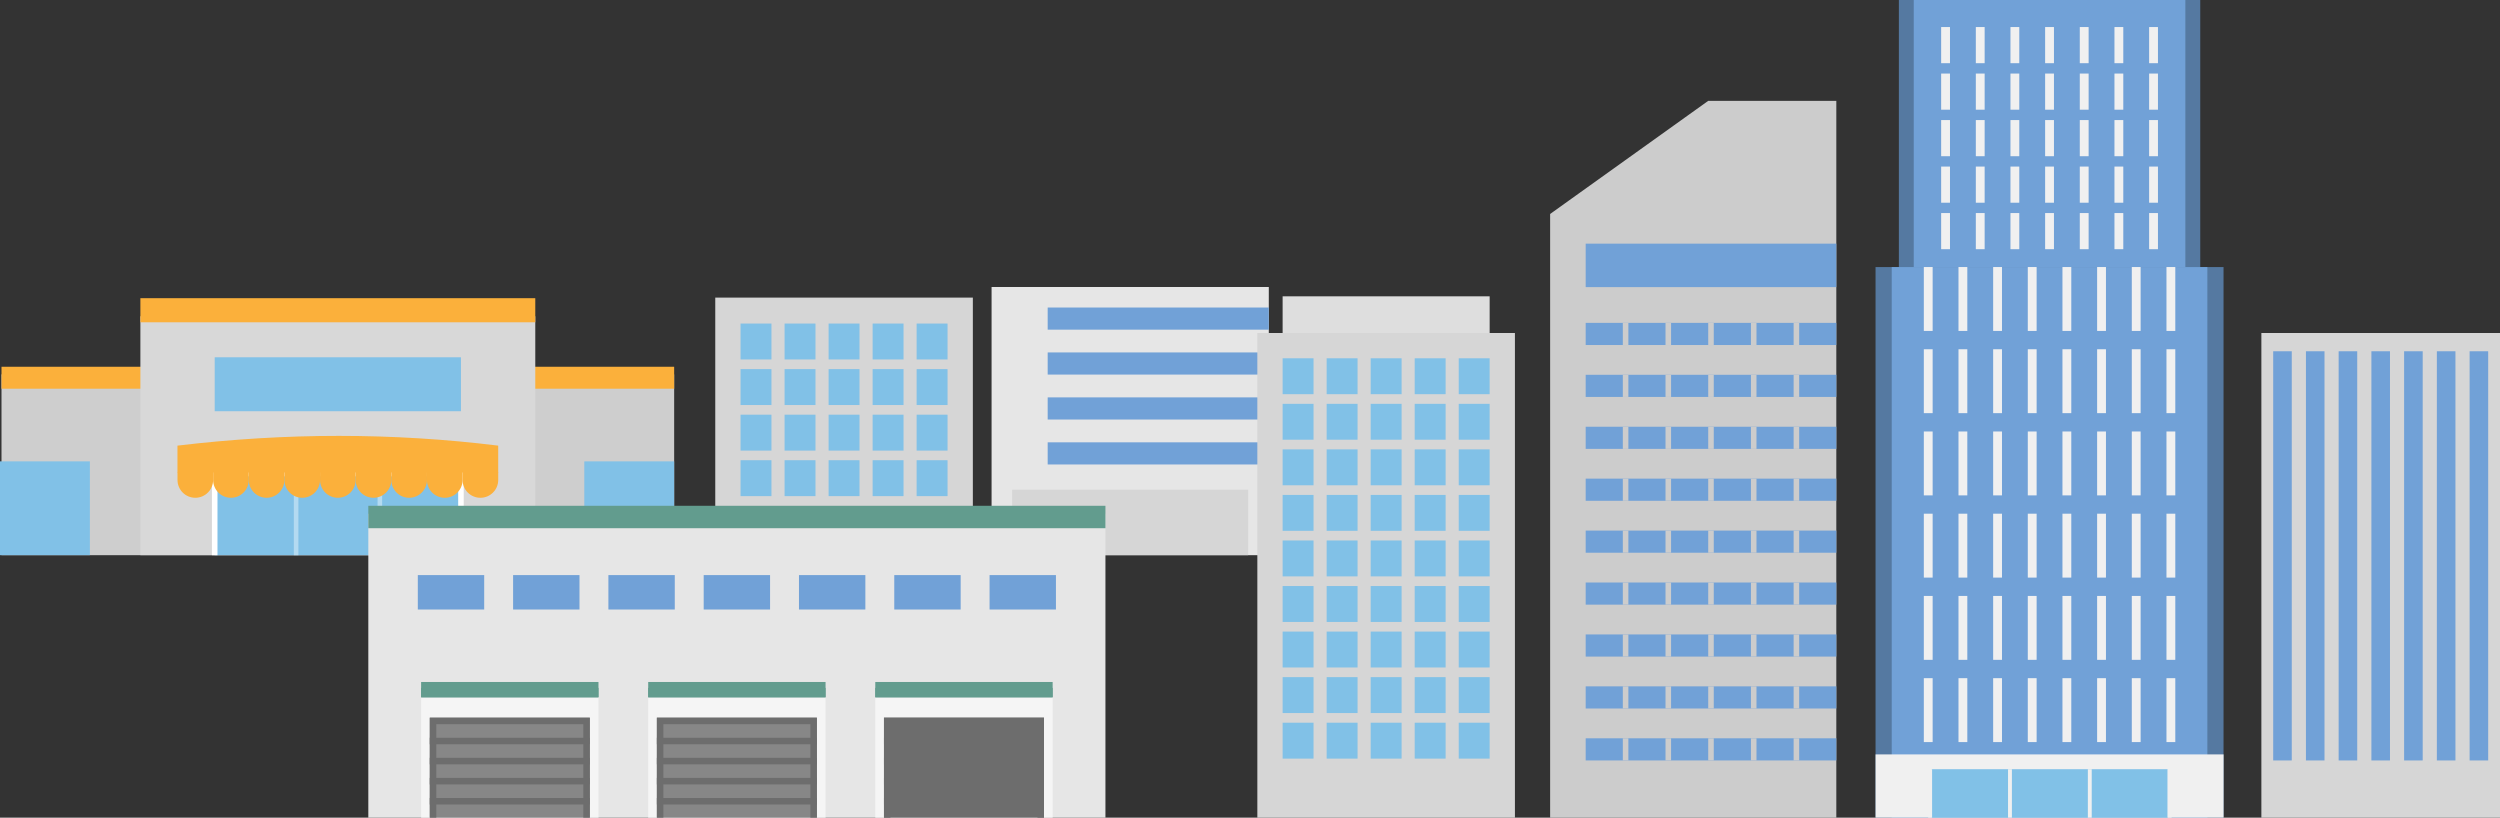
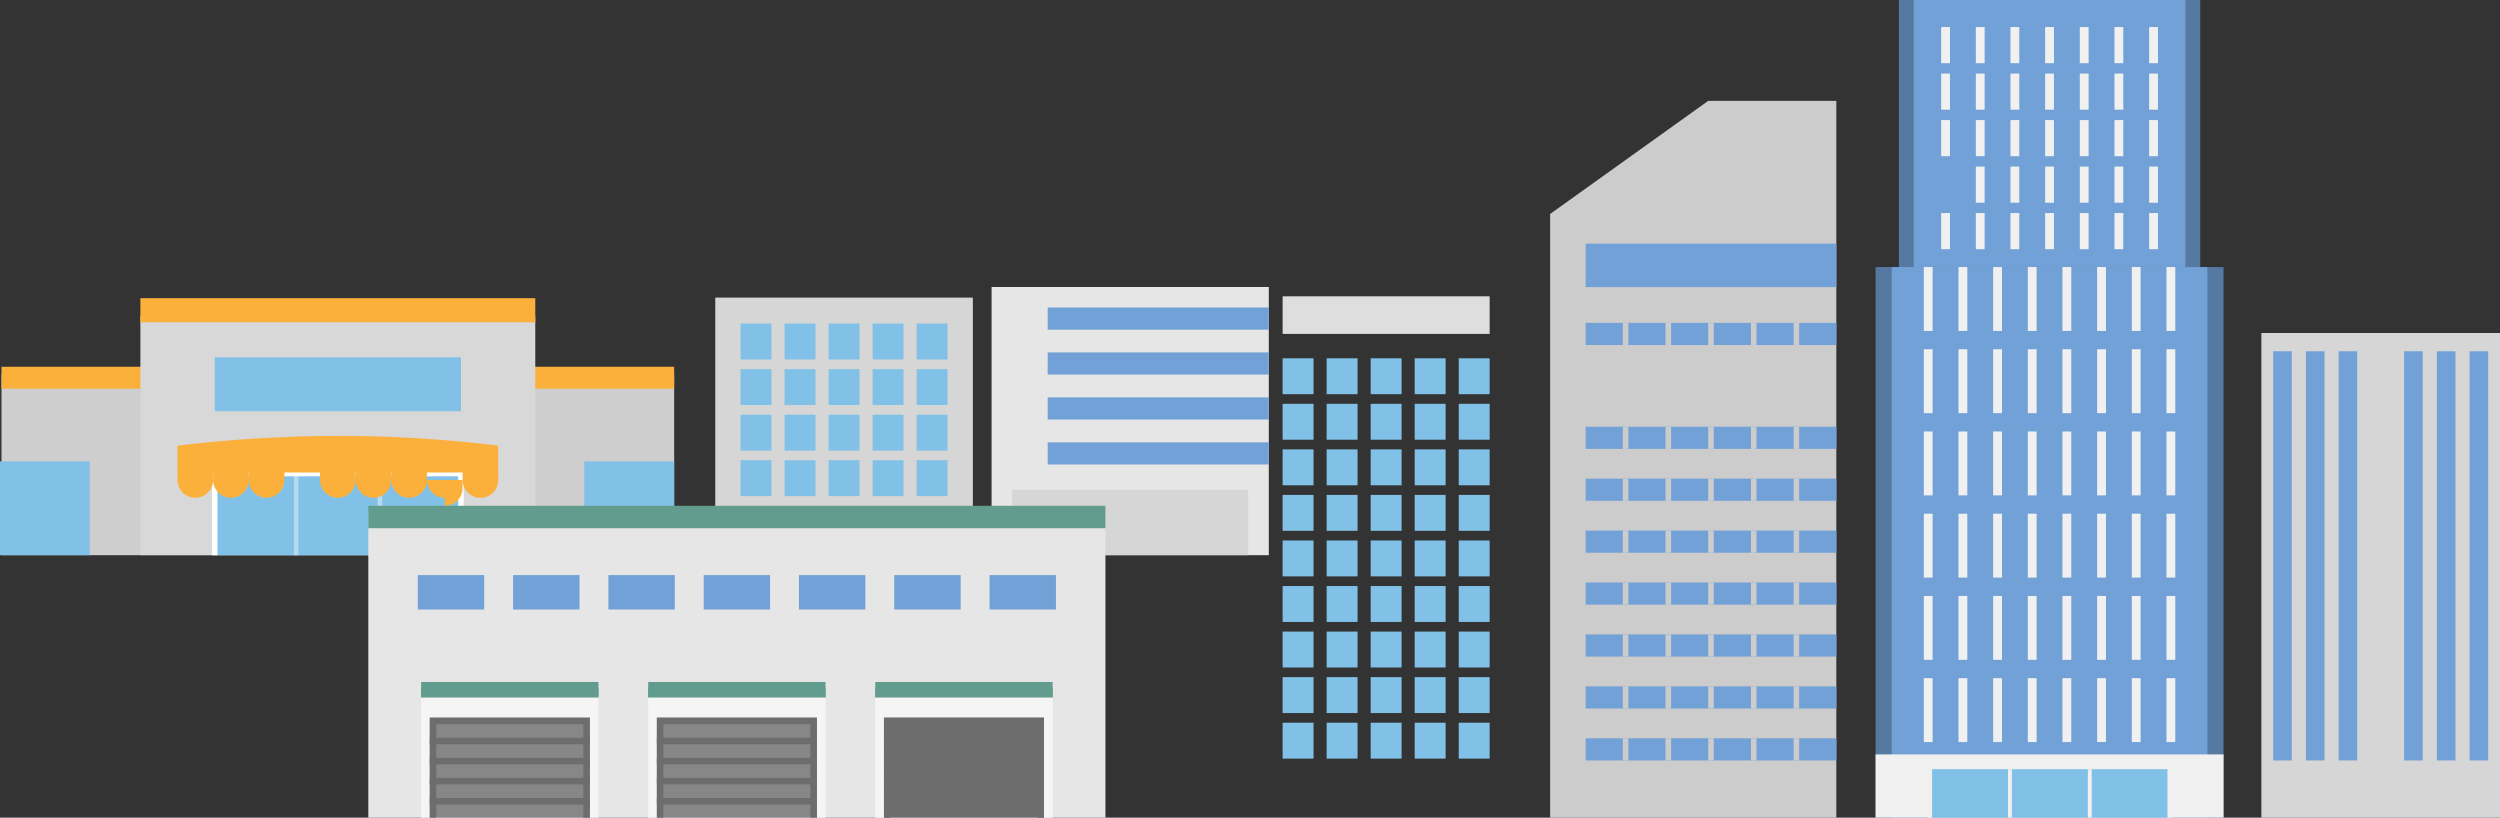
<svg xmlns="http://www.w3.org/2000/svg" id="_レイヤー_2" data-name="レイヤー 2" viewBox="0 0 846.61 276.89">
  <rect x="0" y="0" width="846.61" height="276.89" fill="#333333" stroke="none" />
  <defs>
    <style>
      .cls-1 {
        fill: #fff;
      }

      .cls-2 {
        fill: #629c8e;
      }

      .cls-3 {
        fill: #f0f0f0;
      }

      .cls-4 {
        fill: #cecece;
      }

      .cls-5 {
        fill: #71a1d7;
      }

      .cls-6 {
        fill: #5579a1;
      }

      .cls-7 {
        fill: #d8d8d8;
      }

      .cls-8 {
        fill: #878787;
      }

      .cls-9 {
        fill: #6d6d6d;
      }

      .cls-10 {
        fill: #81c1e7;
      }

      .cls-11 {
        fill: #d6d6d6;
      }

      .cls-12 {
        fill: #dedede;
      }

      .cls-13 {
        fill: #ccc;
      }

      .cls-14 {
        fill: #f5f5f5;
      }

      .cls-15 {
        fill: #b3daf1;
      }

      .cls-16 {
        fill: #fbb03b;
      }

      .cls-17 {
        fill: #e6e6e6;
      }
    </style>
  </defs>
  <g id="_参考" data-name="参考">
    <g>
      <g>
        <g>
          <rect class="cls-6" x="635.14" y="90.43" width="117.85" height="186.47" />
          <rect class="cls-6" x="643.04" width="102.06" height="90.43" />
          <rect class="cls-5" x="648.08" width="91.98" height="90.43" />
          <rect class="cls-5" x="640.62" y="90.43" width="106.89" height="186.47" />
          <g>
            <rect class="cls-3" x="733.66" y="90.43" width="2.99" height="21.64" />
            <rect class="cls-3" x="721.92" y="90.43" width="2.99" height="21.64" />
            <rect class="cls-3" x="710.18" y="90.43" width="2.99" height="21.64" />
            <rect class="cls-3" x="698.44" y="90.43" width="2.99" height="21.64" />
            <rect class="cls-3" x="686.7" y="90.43" width="2.99" height="21.64" />
            <rect class="cls-3" x="674.97" y="90.43" width="2.99" height="21.64" />
            <rect class="cls-3" x="663.23" y="90.43" width="2.99" height="21.64" />
            <rect class="cls-3" x="651.49" y="90.43" width="2.99" height="21.64" />
            <rect class="cls-3" x="733.66" y="118.27" width="2.99" height="21.64" />
            <rect class="cls-3" x="721.92" y="118.27" width="2.99" height="21.64" />
            <rect class="cls-3" x="710.18" y="118.27" width="2.99" height="21.64" />
            <rect class="cls-3" x="698.44" y="118.27" width="2.99" height="21.64" />
            <rect class="cls-3" x="686.7" y="118.27" width="2.99" height="21.64" />
            <rect class="cls-3" x="674.97" y="118.27" width="2.99" height="21.64" />
            <rect class="cls-3" x="663.23" y="118.27" width="2.99" height="21.64" />
            <rect class="cls-3" x="651.49" y="118.27" width="2.99" height="21.64" />
            <rect class="cls-3" x="733.66" y="146.12" width="2.99" height="21.64" />
            <rect class="cls-3" x="721.92" y="146.12" width="2.99" height="21.64" />
            <rect class="cls-3" x="710.18" y="146.12" width="2.99" height="21.64" />
            <rect class="cls-3" x="698.44" y="146.12" width="2.99" height="21.64" />
            <rect class="cls-3" x="686.7" y="146.12" width="2.99" height="21.64" />
            <rect class="cls-3" x="674.97" y="146.12" width="2.99" height="21.64" />
            <rect class="cls-3" x="663.23" y="146.12" width="2.99" height="21.64" />
            <rect class="cls-3" x="651.49" y="146.12" width="2.99" height="21.64" />
            <rect class="cls-3" x="733.66" y="173.96" width="2.99" height="21.64" />
            <rect class="cls-3" x="721.92" y="173.96" width="2.99" height="21.64" />
            <rect class="cls-3" x="710.18" y="173.96" width="2.99" height="21.64" />
            <rect class="cls-3" x="698.44" y="173.96" width="2.99" height="21.64" />
            <rect class="cls-3" x="686.7" y="173.96" width="2.99" height="21.64" />
            <rect class="cls-3" x="674.97" y="173.96" width="2.99" height="21.64" />
            <rect class="cls-3" x="663.23" y="173.96" width="2.99" height="21.64" />
            <rect class="cls-3" x="651.49" y="173.96" width="2.99" height="21.64" />
            <rect class="cls-3" x="733.66" y="201.81" width="2.99" height="21.64" />
            <rect class="cls-3" x="721.92" y="201.81" width="2.99" height="21.64" />
            <rect class="cls-3" x="710.18" y="201.81" width="2.99" height="21.64" />
            <rect class="cls-3" x="698.44" y="201.81" width="2.99" height="21.64" />
            <rect class="cls-3" x="686.7" y="201.81" width="2.99" height="21.64" />
            <rect class="cls-3" x="674.97" y="201.81" width="2.99" height="21.64" />
            <rect class="cls-3" x="663.23" y="201.81" width="2.99" height="21.64" />
            <rect class="cls-3" x="651.49" y="201.81" width="2.99" height="21.64" />
            <rect class="cls-3" x="733.66" y="229.66" width="2.99" height="21.64" />
            <rect class="cls-3" x="721.92" y="229.66" width="2.99" height="21.64" />
            <rect class="cls-3" x="710.18" y="229.66" width="2.99" height="21.64" />
            <rect class="cls-3" x="698.44" y="229.66" width="2.99" height="21.64" />
            <rect class="cls-3" x="686.7" y="229.66" width="2.99" height="21.64" />
            <rect class="cls-3" x="674.97" y="229.66" width="2.99" height="21.64" />
            <rect class="cls-3" x="663.23" y="229.66" width="2.99" height="21.64" />
            <rect class="cls-3" x="651.49" y="229.66" width="2.99" height="21.64" />
          </g>
          <g>
            <rect class="cls-3" x="727.79" y="24.91" width="2.99" height="12.24" />
            <rect class="cls-3" x="716.05" y="24.91" width="2.99" height="12.24" />
            <rect class="cls-3" x="704.31" y="24.91" width="2.99" height="12.24" />
            <rect class="cls-3" x="692.57" y="24.91" width="2.99" height="12.24" />
            <rect class="cls-3" x="680.83" y="24.91" width="2.99" height="12.24" />
            <rect class="cls-3" x="669.1" y="24.91" width="2.99" height="12.24" />
            <rect class="cls-3" x="657.36" y="24.91" width="2.99" height="12.24" />
            <rect class="cls-3" x="727.79" y="9.16" width="2.99" height="12.24" />
            <rect class="cls-3" x="716.05" y="9.16" width="2.99" height="12.24" />
            <rect class="cls-3" x="704.31" y="9.16" width="2.99" height="12.24" />
            <rect class="cls-3" x="692.57" y="9.16" width="2.99" height="12.24" />
            <rect class="cls-3" x="680.83" y="9.16" width="2.99" height="12.24" />
            <rect class="cls-3" x="669.1" y="9.16" width="2.99" height="12.24" />
            <rect class="cls-3" x="657.36" y="9.16" width="2.99" height="12.24" />
            <rect class="cls-3" x="727.79" y="40.66" width="2.99" height="12.24" />
            <rect class="cls-3" x="716.05" y="40.66" width="2.99" height="12.24" />
            <rect class="cls-3" x="704.31" y="40.66" width="2.99" height="12.24" />
            <rect class="cls-3" x="692.57" y="40.66" width="2.99" height="12.24" />
            <rect class="cls-3" x="680.83" y="40.66" width="2.99" height="12.24" />
            <rect class="cls-3" x="669.1" y="40.66" width="2.99" height="12.24" />
            <rect class="cls-3" x="657.36" y="40.66" width="2.99" height="12.24" />
            <rect class="cls-3" x="727.79" y="56.41" width="2.99" height="12.24" />
            <rect class="cls-3" x="716.05" y="56.41" width="2.99" height="12.24" />
            <rect class="cls-3" x="704.31" y="56.41" width="2.99" height="12.24" />
            <rect class="cls-3" x="692.57" y="56.41" width="2.99" height="12.24" />
            <rect class="cls-3" x="680.83" y="56.41" width="2.99" height="12.24" />
            <rect class="cls-3" x="669.1" y="56.41" width="2.99" height="12.24" />
-             <rect class="cls-3" x="657.36" y="56.41" width="2.99" height="12.24" />
            <rect class="cls-3" x="727.79" y="72.15" width="2.99" height="12.24" />
            <rect class="cls-3" x="716.05" y="72.15" width="2.99" height="12.24" />
            <rect class="cls-3" x="704.31" y="72.15" width="2.99" height="12.24" />
            <rect class="cls-3" x="692.57" y="72.15" width="2.99" height="12.24" />
            <rect class="cls-3" x="680.83" y="72.15" width="2.99" height="12.24" />
            <rect class="cls-3" x="669.1" y="72.15" width="2.99" height="12.24" />
            <rect class="cls-3" x="657.36" y="72.15" width="2.99" height="12.24" />
          </g>
          <rect class="cls-3" x="635.14" y="255.48" width="117.85" height="21.41" transform="translate(1388.14 532.37) rotate(-180)" />
          <g>
            <rect class="cls-10" x="654.06" y="260.49" width="80.01" height="16.41" />
            <rect class="cls-3" x="680.01" y="260.48" width="1.31" height="16.41" />
            <rect class="cls-3" x="707.04" y="260.48" width="1.31" height="16.41" />
            <rect class="cls-3" x="734.07" y="260.48" width="1.31" height="16.41" />
            <rect class="cls-3" x="652.98" y="260.48" width="1.31" height="16.41" />
          </g>
        </g>
        <g>
          <polygon class="cls-13" points="621.86 34.15 578.48 34.15 524.94 72.46 621.86 72.46 621.86 34.15" />
          <rect class="cls-13" x="524.94" y="72.46" width="96.92" height="204.44" />
          <rect class="cls-5" x="536.98" y="109.34" width="84.87" height="7.5" />
          <rect class="cls-5" x="536.98" y="82.51" width="84.87" height="14.72" />
-           <rect class="cls-5" x="536.98" y="126.92" width="84.87" height="7.5" />
          <rect class="cls-5" x="536.98" y="144.51" width="84.87" height="7.5" />
          <rect class="cls-5" x="536.98" y="162.09" width="84.87" height="7.5" />
          <rect class="cls-5" x="536.98" y="179.68" width="84.87" height="7.5" />
          <rect class="cls-5" x="536.98" y="197.26" width="84.87" height="7.5" />
          <rect class="cls-5" x="536.98" y="214.85" width="84.87" height="7.5" />
          <rect class="cls-5" x="536.98" y="232.43" width="84.87" height="7.5" />
          <rect class="cls-5" x="536.98" y="250.02" width="84.87" height="7.5" />
          <g>
            <g>
              <rect class="cls-13" x="549.56" y="109.34" width="1.88" height="7.5" />
              <rect class="cls-13" x="564.02" y="109.34" width="1.88" height="7.5" />
              <rect class="cls-13" x="578.48" y="109.34" width="1.88" height="7.5" />
              <rect class="cls-13" x="592.94" y="109.34" width="1.88" height="7.5" />
              <rect class="cls-13" x="607.4" y="109.34" width="1.88" height="7.5" />
            </g>
            <g>
              <rect class="cls-13" x="549.56" y="126.92" width="1.88" height="7.5" />
              <rect class="cls-13" x="564.02" y="126.92" width="1.88" height="7.5" />
              <rect class="cls-13" x="578.48" y="126.92" width="1.88" height="7.5" />
              <rect class="cls-13" x="592.94" y="126.92" width="1.88" height="7.5" />
              <rect class="cls-13" x="607.4" y="126.92" width="1.88" height="7.5" />
            </g>
            <g>
              <rect class="cls-13" x="549.56" y="144.51" width="1.88" height="7.5" />
              <rect class="cls-13" x="564.02" y="144.51" width="1.88" height="7.5" />
              <rect class="cls-13" x="578.48" y="144.51" width="1.88" height="7.5" />
              <rect class="cls-13" x="592.94" y="144.51" width="1.88" height="7.5" />
              <rect class="cls-13" x="607.4" y="144.51" width="1.88" height="7.5" />
            </g>
            <g>
              <rect class="cls-13" x="549.56" y="162.09" width="1.88" height="7.5" />
              <rect class="cls-13" x="564.02" y="162.09" width="1.88" height="7.5" />
              <rect class="cls-13" x="578.48" y="162.09" width="1.88" height="7.5" />
              <rect class="cls-13" x="592.94" y="162.09" width="1.88" height="7.5" />
              <rect class="cls-13" x="607.4" y="162.09" width="1.88" height="7.5" />
            </g>
            <g>
              <rect class="cls-13" x="549.56" y="179.68" width="1.88" height="7.5" />
              <rect class="cls-13" x="564.02" y="179.68" width="1.88" height="7.5" />
              <rect class="cls-13" x="578.48" y="179.68" width="1.88" height="7.5" />
              <rect class="cls-13" x="592.94" y="179.68" width="1.88" height="7.5" />
              <rect class="cls-13" x="607.4" y="179.68" width="1.88" height="7.5" />
            </g>
            <g>
              <rect class="cls-13" x="549.56" y="197.26" width="1.88" height="7.5" />
              <rect class="cls-13" x="564.02" y="197.26" width="1.88" height="7.5" />
              <rect class="cls-13" x="578.48" y="197.26" width="1.88" height="7.5" />
              <rect class="cls-13" x="592.94" y="197.26" width="1.88" height="7.5" />
              <rect class="cls-13" x="607.4" y="197.26" width="1.88" height="7.5" />
            </g>
            <g>
              <rect class="cls-13" x="549.56" y="214.85" width="1.88" height="7.5" />
              <rect class="cls-13" x="564.02" y="214.85" width="1.88" height="7.5" />
              <rect class="cls-13" x="578.48" y="214.85" width="1.88" height="7.5" />
              <rect class="cls-13" x="592.94" y="214.85" width="1.88" height="7.5" />
              <rect class="cls-13" x="607.4" y="214.85" width="1.88" height="7.5" />
            </g>
            <g>
              <rect class="cls-13" x="549.56" y="232.43" width="1.88" height="7.5" />
              <rect class="cls-13" x="564.02" y="232.43" width="1.88" height="7.5" />
              <rect class="cls-13" x="578.48" y="232.43" width="1.88" height="7.5" />
              <rect class="cls-13" x="592.94" y="232.43" width="1.88" height="7.5" />
              <rect class="cls-13" x="607.4" y="232.43" width="1.88" height="7.5" />
            </g>
            <g>
              <rect class="cls-13" x="549.56" y="250.02" width="1.88" height="7.5" />
              <rect class="cls-13" x="564.02" y="250.02" width="1.88" height="7.5" />
              <rect class="cls-13" x="578.48" y="250.02" width="1.88" height="7.5" />
              <rect class="cls-13" x="592.94" y="250.02" width="1.88" height="7.5" />
              <rect class="cls-13" x="607.4" y="250.02" width="1.88" height="7.5" />
            </g>
          </g>
        </g>
        <rect class="cls-11" x="765.8" y="112.76" width="80.81" height="164.13" />
        <g>
          <rect class="cls-5" x="769.8" y="118.95" width="6.29" height="138.57" />
          <rect class="cls-5" x="780.89" y="118.95" width="6.29" height="138.57" />
          <rect class="cls-5" x="791.97" y="118.95" width="6.29" height="138.57" />
-           <rect class="cls-5" x="803.06" y="118.95" width="6.29" height="138.57" />
          <rect class="cls-5" x="814.14" y="118.95" width="6.29" height="138.57" />
          <rect class="cls-5" x="825.23" y="118.95" width="6.29" height="138.57" />
          <rect class="cls-5" x="836.32" y="118.95" width="6.29" height="138.57" />
        </g>
      </g>
      <rect class="cls-4" x=".51" y="126.78" width="227.79" height="61.23" />
      <rect class="cls-16" x=".51" y="124.2" width="227.79" height="7.43" />
      <rect class="cls-7" x="47.54" y="107.1" width="133.73" height="80.91" />
      <polygon class="cls-16" points="181.27 109.14 47.54 109.14 47.54 100.98 116.25 100.98 181.27 100.98 181.27 109.14" />
      <g>
        <g>
          <rect class="cls-10" x="72.71" y="160.36" width="83.38" height="27.65" />
          <rect class="cls-15" x="99.5" y="160.36" width="1.55" height="27.65" />
          <rect class="cls-15" x="127.86" y="160.36" width="1.55" height="27.65" />
        </g>
        <path class="cls-1" d="M157.04,188.01h-1.88v-26.71h-81.51v26.71h-1.88v-27.65c0-.52.42-.94.94-.94h83.38c.52,0,.94.42.94.94v27.65Z" />
      </g>
      <rect class="cls-10" x="72.71" y="120.99" width="83.38" height="18.27" />
      <path class="cls-16" d="M168.71,159.99H60.1v-9.08c36.73-4.41,72.93-4.39,108.61,0v9.08Z" />
      <polyline class="cls-10" points="228.3 188.01 197.87 188.01 197.87 156.24 228.3 156.24" />
      <polyline class="cls-10" points="0 156.24 30.44 156.24 30.44 188.01 0 188.01" />
      <g>
        <path class="cls-16" d="M120.44,159.81h12.07v2.73c0,3.33-2.7,6.03-6.03,6.03h0c-3.33,0-6.03-2.7-6.03-6.03v-2.73Z" />
        <path class="cls-16" d="M108.37,159.81h12.07v2.73c0,3.33-2.7,6.03-6.03,6.03h0c-3.33,0-6.03-2.7-6.03-6.03v-2.73Z" />
-         <path class="cls-16" d="M96.31,159.81h12.07v2.73c0,3.33-2.7,6.03-6.03,6.03h0c-3.33,0-6.03-2.7-6.03-6.03v-2.73Z" />
        <path class="cls-16" d="M84.24,159.81h12.07v2.73c0,3.33-2.7,6.03-6.03,6.03h0c-3.33,0-6.03-2.7-6.03-6.03v-2.73Z" />
        <path class="cls-16" d="M72.17,159.81h12.07v2.73c0,3.33-2.7,6.03-6.03,6.03h0c-3.33,0-6.03-2.7-6.03-6.03v-2.73Z" />
        <path class="cls-16" d="M60.1,159.81h12.07v2.73c0,3.33-2.7,6.03-6.03,6.03h0c-3.33,0-6.03-2.7-6.03-6.03v-2.73Z" />
        <path class="cls-16" d="M138.54,159.81h0c3.33,0,6.03,2.7,6.03,6.03v2.73h-12.07v-2.73c0-3.33,2.7-6.03,6.03-6.03Z" transform="translate(277.09 328.38) rotate(180)" />
-         <path class="cls-16" d="M150.61,159.81h0c3.33,0,6.03,2.7,6.03,6.03v2.73h-12.07v-2.73c0-3.33,2.7-6.03,6.03-6.03Z" transform="translate(301.22 328.38) rotate(180)" />
+         <path class="cls-16" d="M150.61,159.81h0c3.33,0,6.03,2.7,6.03,6.03h-12.07v-2.73c0-3.33,2.7-6.03,6.03-6.03Z" transform="translate(301.22 328.38) rotate(180)" />
        <path class="cls-16" d="M162.68,159.81h0c3.33,0,6.03,2.7,6.03,6.03v2.73h-12.07v-2.73c0-3.33,2.7-6.03,6.03-6.03Z" transform="translate(325.36 328.38) rotate(180)" />
      </g>
      <rect class="cls-11" x="242.22" y="100.78" width="87.23" height="87.23" />
      <g>
        <rect class="cls-10" x="310.41" y="109.57" width="10.47" height="12.16" />
        <rect class="cls-10" x="295.51" y="109.57" width="10.47" height="12.16" />
        <rect class="cls-10" x="280.6" y="109.57" width="10.47" height="12.16" />
        <rect class="cls-10" x="265.69" y="109.57" width="10.47" height="12.16" />
        <rect class="cls-10" x="250.78" y="109.57" width="10.47" height="12.16" />
        <rect class="cls-10" x="310.41" y="125" width="10.47" height="12.16" />
        <rect class="cls-10" x="295.51" y="125" width="10.47" height="12.16" />
        <rect class="cls-10" x="280.6" y="125" width="10.47" height="12.16" />
        <rect class="cls-10" x="265.69" y="125" width="10.47" height="12.16" />
        <rect class="cls-10" x="250.78" y="125" width="10.47" height="12.16" />
        <rect class="cls-10" x="310.41" y="140.43" width="10.47" height="12.16" />
        <rect class="cls-10" x="295.51" y="140.43" width="10.47" height="12.16" />
        <rect class="cls-10" x="280.6" y="140.43" width="10.47" height="12.16" />
        <rect class="cls-10" x="265.69" y="140.43" width="10.47" height="12.16" />
        <rect class="cls-10" x="250.78" y="140.43" width="10.47" height="12.16" />
        <rect class="cls-10" x="310.41" y="155.85" width="10.47" height="12.16" />
        <rect class="cls-10" x="295.51" y="155.85" width="10.47" height="12.16" />
        <rect class="cls-10" x="280.6" y="155.85" width="10.47" height="12.16" />
        <rect class="cls-10" x="265.69" y="155.85" width="10.47" height="12.16" />
        <rect class="cls-10" x="250.78" y="155.85" width="10.47" height="12.16" />
      </g>
      <g>
        <rect class="cls-17" x="335.79" y="97.19" width="93.88" height="90.82" />
        <rect class="cls-11" x="342.77" y="165.82" width="79.92" height="22.19" />
        <g>
          <rect class="cls-5" x="354.79" y="119.35" width="74.88" height="7.5" />
          <rect class="cls-5" x="354.79" y="104.14" width="74.88" height="7.5" />
          <rect class="cls-5" x="354.79" y="134.57" width="74.88" height="7.5" />
          <rect class="cls-5" x="354.79" y="149.79" width="74.88" height="7.5" />
        </g>
      </g>
      <g>
        <g>
          <rect class="cls-17" x="124.73" y="173.98" width="249.62" height="102.92" />
          <rect class="cls-2" x="124.73" y="171.28" width="249.62" height="7.6" />
        </g>
        <g>
          <rect class="cls-5" x="270.57" y="194.75" width="22.48" height="11.66" />
          <rect class="cls-5" x="302.84" y="194.75" width="22.48" height="11.66" />
          <rect class="cls-5" x="238.3" y="194.75" width="22.48" height="11.66" />
          <rect class="cls-5" x="206.03" y="194.75" width="22.48" height="11.66" />
          <rect class="cls-5" x="173.76" y="194.75" width="22.48" height="11.66" />
          <rect class="cls-5" x="141.49" y="194.75" width="22.48" height="11.66" />
          <rect class="cls-5" x="335.11" y="194.75" width="22.48" height="11.66" />
        </g>
        <g>
          <g>
            <rect class="cls-14" x="296.41" y="236.14" width="60.06" height="40.75" />
            <rect class="cls-2" x="296.41" y="232.95" width="60.06" height="3.19" />
            <g>
              <rect class="cls-9" x="299.35" y="243.03" width="54.19" height="33.86" transform="translate(652.89 519.92) rotate(-180)" />
              <polygon class="cls-9" points="353.54 243.03 353.54 276.89 351.33 276.89 351.33 245.24 301.55 245.24 301.55 276.89 299.35 276.89 299.35 243.03 353.54 243.03" />
              <rect class="cls-9" x="299.35" y="249.83" width="54.19" height="2.21" />
              <rect class="cls-9" x="299.35" y="256.63" width="54.19" height="2.21" />
              <rect class="cls-9" x="299.35" y="263.43" width="54.19" height="2.21" />
              <rect class="cls-9" x="299.35" y="270.23" width="54.19" height="2.21" />
            </g>
          </g>
          <g>
            <rect class="cls-14" x="219.51" y="236.14" width="60.06" height="40.75" />
            <rect class="cls-2" x="219.51" y="232.95" width="60.06" height="3.19" />
            <g>
              <rect class="cls-8" x="222.44" y="243.03" width="54.19" height="33.86" transform="translate(499.08 519.92) rotate(-180)" />
              <polygon class="cls-9" points="276.64 243.03 276.64 276.89 274.43 276.89 274.43 245.24 224.65 245.24 224.65 276.89 222.44 276.89 222.44 243.03 276.64 243.03" />
              <rect class="cls-9" x="222.44" y="249.83" width="54.19" height="2.21" />
              <rect class="cls-9" x="222.44" y="256.63" width="54.19" height="2.21" />
              <rect class="cls-9" x="222.44" y="263.43" width="54.19" height="2.21" />
              <rect class="cls-9" x="222.44" y="270.23" width="54.19" height="2.21" />
            </g>
          </g>
          <g>
            <rect class="cls-14" x="142.61" y="236.14" width="60.06" height="40.75" />
            <rect class="cls-2" x="142.61" y="232.95" width="60.06" height="3.19" />
            <g>
              <rect class="cls-8" x="145.54" y="243.03" width="54.19" height="33.86" transform="translate(345.28 519.92) rotate(-180)" />
              <polygon class="cls-9" points="199.74 243.03 199.74 276.89 197.53 276.89 197.53 245.24 147.75 245.24 147.75 276.89 145.54 276.89 145.54 243.03 199.74 243.03" />
              <rect class="cls-9" x="145.54" y="249.83" width="54.19" height="2.21" />
              <rect class="cls-9" x="145.54" y="256.63" width="54.19" height="2.21" />
              <rect class="cls-9" x="145.54" y="263.43" width="54.19" height="2.21" />
              <rect class="cls-9" x="145.54" y="270.23" width="54.19" height="2.21" />
            </g>
          </g>
          <rect class="cls-2" x="142.61" y="230.95" width="60.06" height="5.19" />
          <rect class="cls-2" x="219.51" y="230.95" width="60.06" height="5.19" />
          <rect class="cls-2" x="296.41" y="230.95" width="60.06" height="5.19" />
        </g>
      </g>
      <rect class="cls-12" x="434.35" y="100.35" width="70.11" height="12.72" />
-       <rect class="cls-11" x="425.79" y="112.76" width="87.23" height="164.13" />
      <g>
        <rect class="cls-10" x="493.99" y="121.33" width="10.47" height="12.16" />
        <rect class="cls-10" x="479.08" y="121.33" width="10.47" height="12.16" />
        <rect class="cls-10" x="464.17" y="121.33" width="10.47" height="12.16" />
        <rect class="cls-10" x="449.26" y="121.33" width="10.47" height="12.16" />
        <rect class="cls-10" x="434.35" y="121.33" width="10.47" height="12.16" />
        <rect class="cls-10" x="493.99" y="136.75" width="10.47" height="12.16" />
        <rect class="cls-10" x="479.08" y="136.75" width="10.47" height="12.16" />
        <rect class="cls-10" x="464.17" y="136.75" width="10.47" height="12.16" />
        <rect class="cls-10" x="449.26" y="136.75" width="10.47" height="12.16" />
        <rect class="cls-10" x="434.35" y="136.75" width="10.47" height="12.16" />
        <rect class="cls-10" x="493.99" y="152.18" width="10.47" height="12.16" />
        <rect class="cls-10" x="479.08" y="152.18" width="10.47" height="12.16" />
        <rect class="cls-10" x="464.17" y="152.18" width="10.47" height="12.16" />
        <rect class="cls-10" x="449.26" y="152.18" width="10.47" height="12.16" />
        <rect class="cls-10" x="434.35" y="152.18" width="10.47" height="12.16" />
        <rect class="cls-10" x="493.99" y="167.6" width="10.47" height="12.16" />
        <rect class="cls-10" x="479.08" y="167.6" width="10.47" height="12.16" />
        <rect class="cls-10" x="464.17" y="167.6" width="10.47" height="12.16" />
        <rect class="cls-10" x="449.26" y="167.6" width="10.47" height="12.16" />
        <rect class="cls-10" x="434.35" y="167.6" width="10.47" height="12.16" />
        <rect class="cls-10" x="493.99" y="183.03" width="10.47" height="12.16" />
        <rect class="cls-10" x="479.08" y="183.03" width="10.47" height="12.16" />
        <rect class="cls-10" x="464.17" y="183.03" width="10.47" height="12.16" />
        <rect class="cls-10" x="449.26" y="183.03" width="10.47" height="12.16" />
        <rect class="cls-10" x="434.35" y="183.03" width="10.47" height="12.16" />
        <rect class="cls-10" x="493.99" y="198.46" width="10.47" height="12.16" />
        <rect class="cls-10" x="479.08" y="198.46" width="10.47" height="12.16" />
        <rect class="cls-10" x="464.17" y="198.46" width="10.47" height="12.16" />
        <rect class="cls-10" x="449.26" y="198.46" width="10.47" height="12.16" />
        <rect class="cls-10" x="434.35" y="198.46" width="10.47" height="12.16" />
        <rect class="cls-10" x="493.99" y="213.88" width="10.47" height="12.16" />
        <rect class="cls-10" x="479.08" y="213.88" width="10.47" height="12.16" />
        <rect class="cls-10" x="464.17" y="213.88" width="10.47" height="12.16" />
        <rect class="cls-10" x="449.26" y="213.88" width="10.47" height="12.16" />
        <rect class="cls-10" x="434.35" y="213.88" width="10.47" height="12.16" />
        <rect class="cls-10" x="493.99" y="229.31" width="10.47" height="12.16" />
        <rect class="cls-10" x="479.08" y="229.31" width="10.47" height="12.16" />
        <rect class="cls-10" x="464.17" y="229.31" width="10.47" height="12.16" />
        <rect class="cls-10" x="449.26" y="229.31" width="10.47" height="12.16" />
        <rect class="cls-10" x="434.35" y="229.31" width="10.47" height="12.16" />
        <rect class="cls-10" x="493.99" y="244.74" width="10.47" height="12.16" />
        <rect class="cls-10" x="479.08" y="244.74" width="10.47" height="12.16" />
        <rect class="cls-10" x="464.17" y="244.74" width="10.47" height="12.16" />
        <rect class="cls-10" x="449.26" y="244.74" width="10.47" height="12.16" />
        <rect class="cls-10" x="434.35" y="244.74" width="10.47" height="12.16" />
      </g>
    </g>
  </g>
</svg>